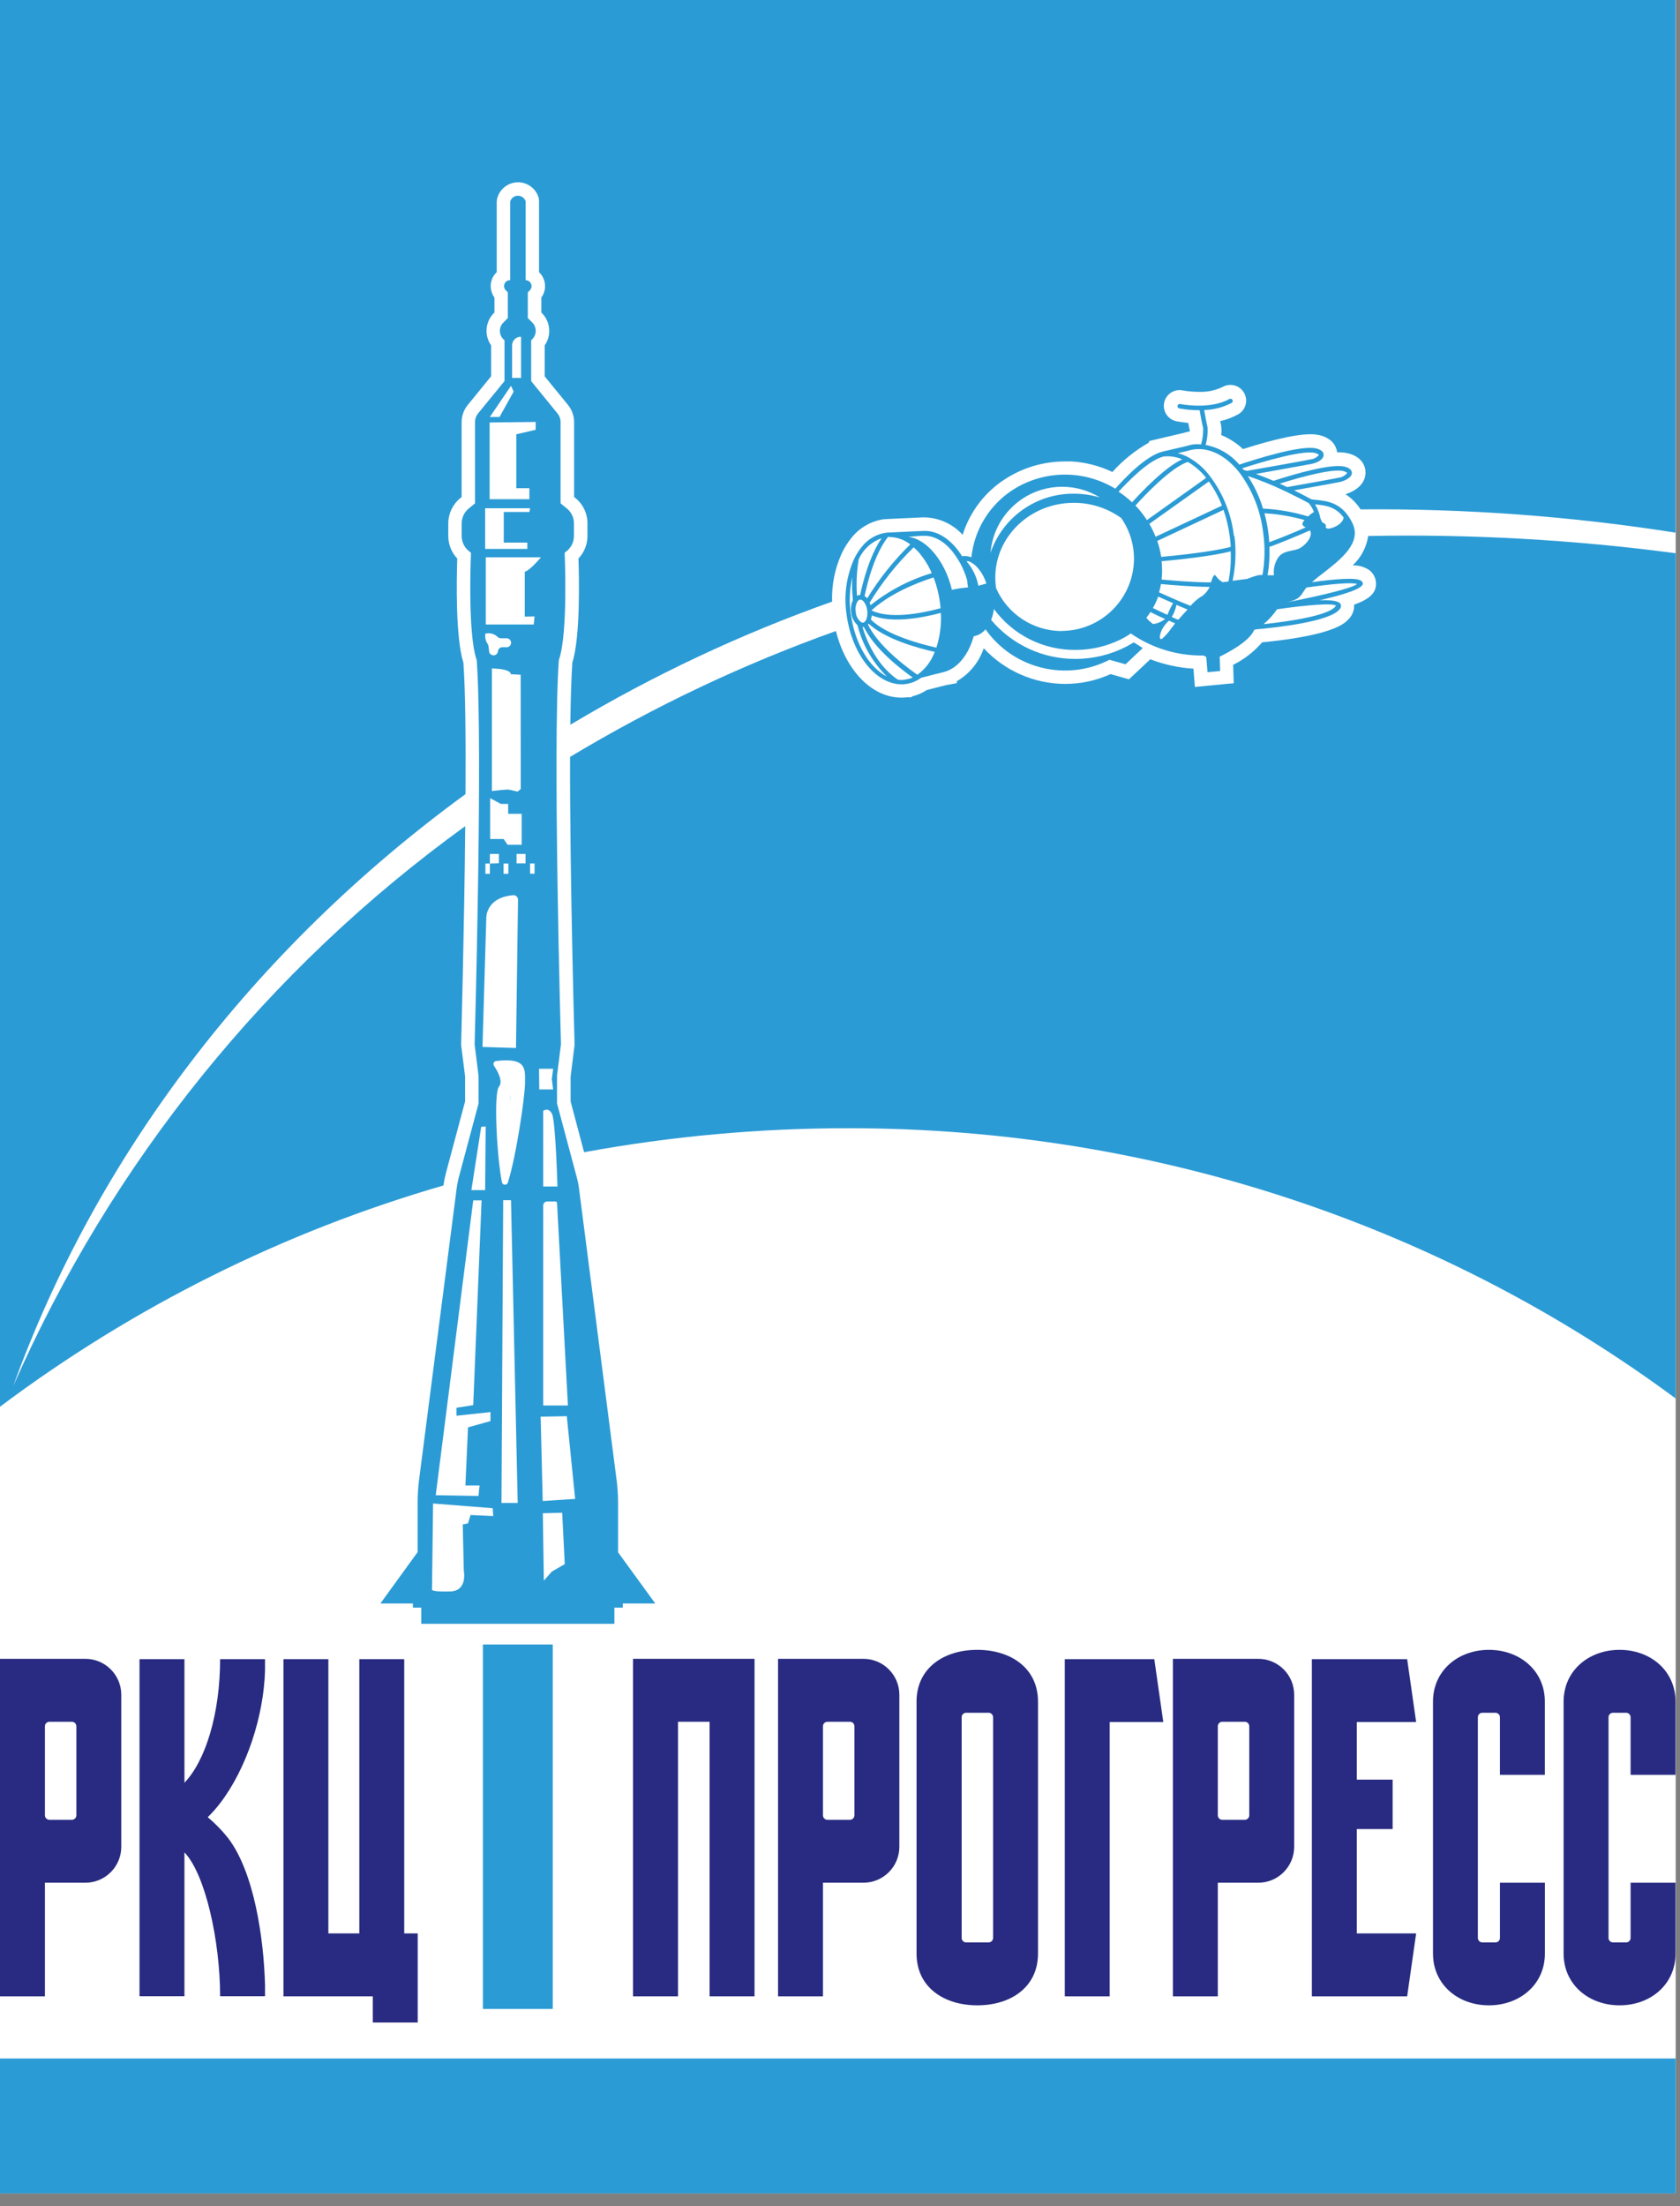
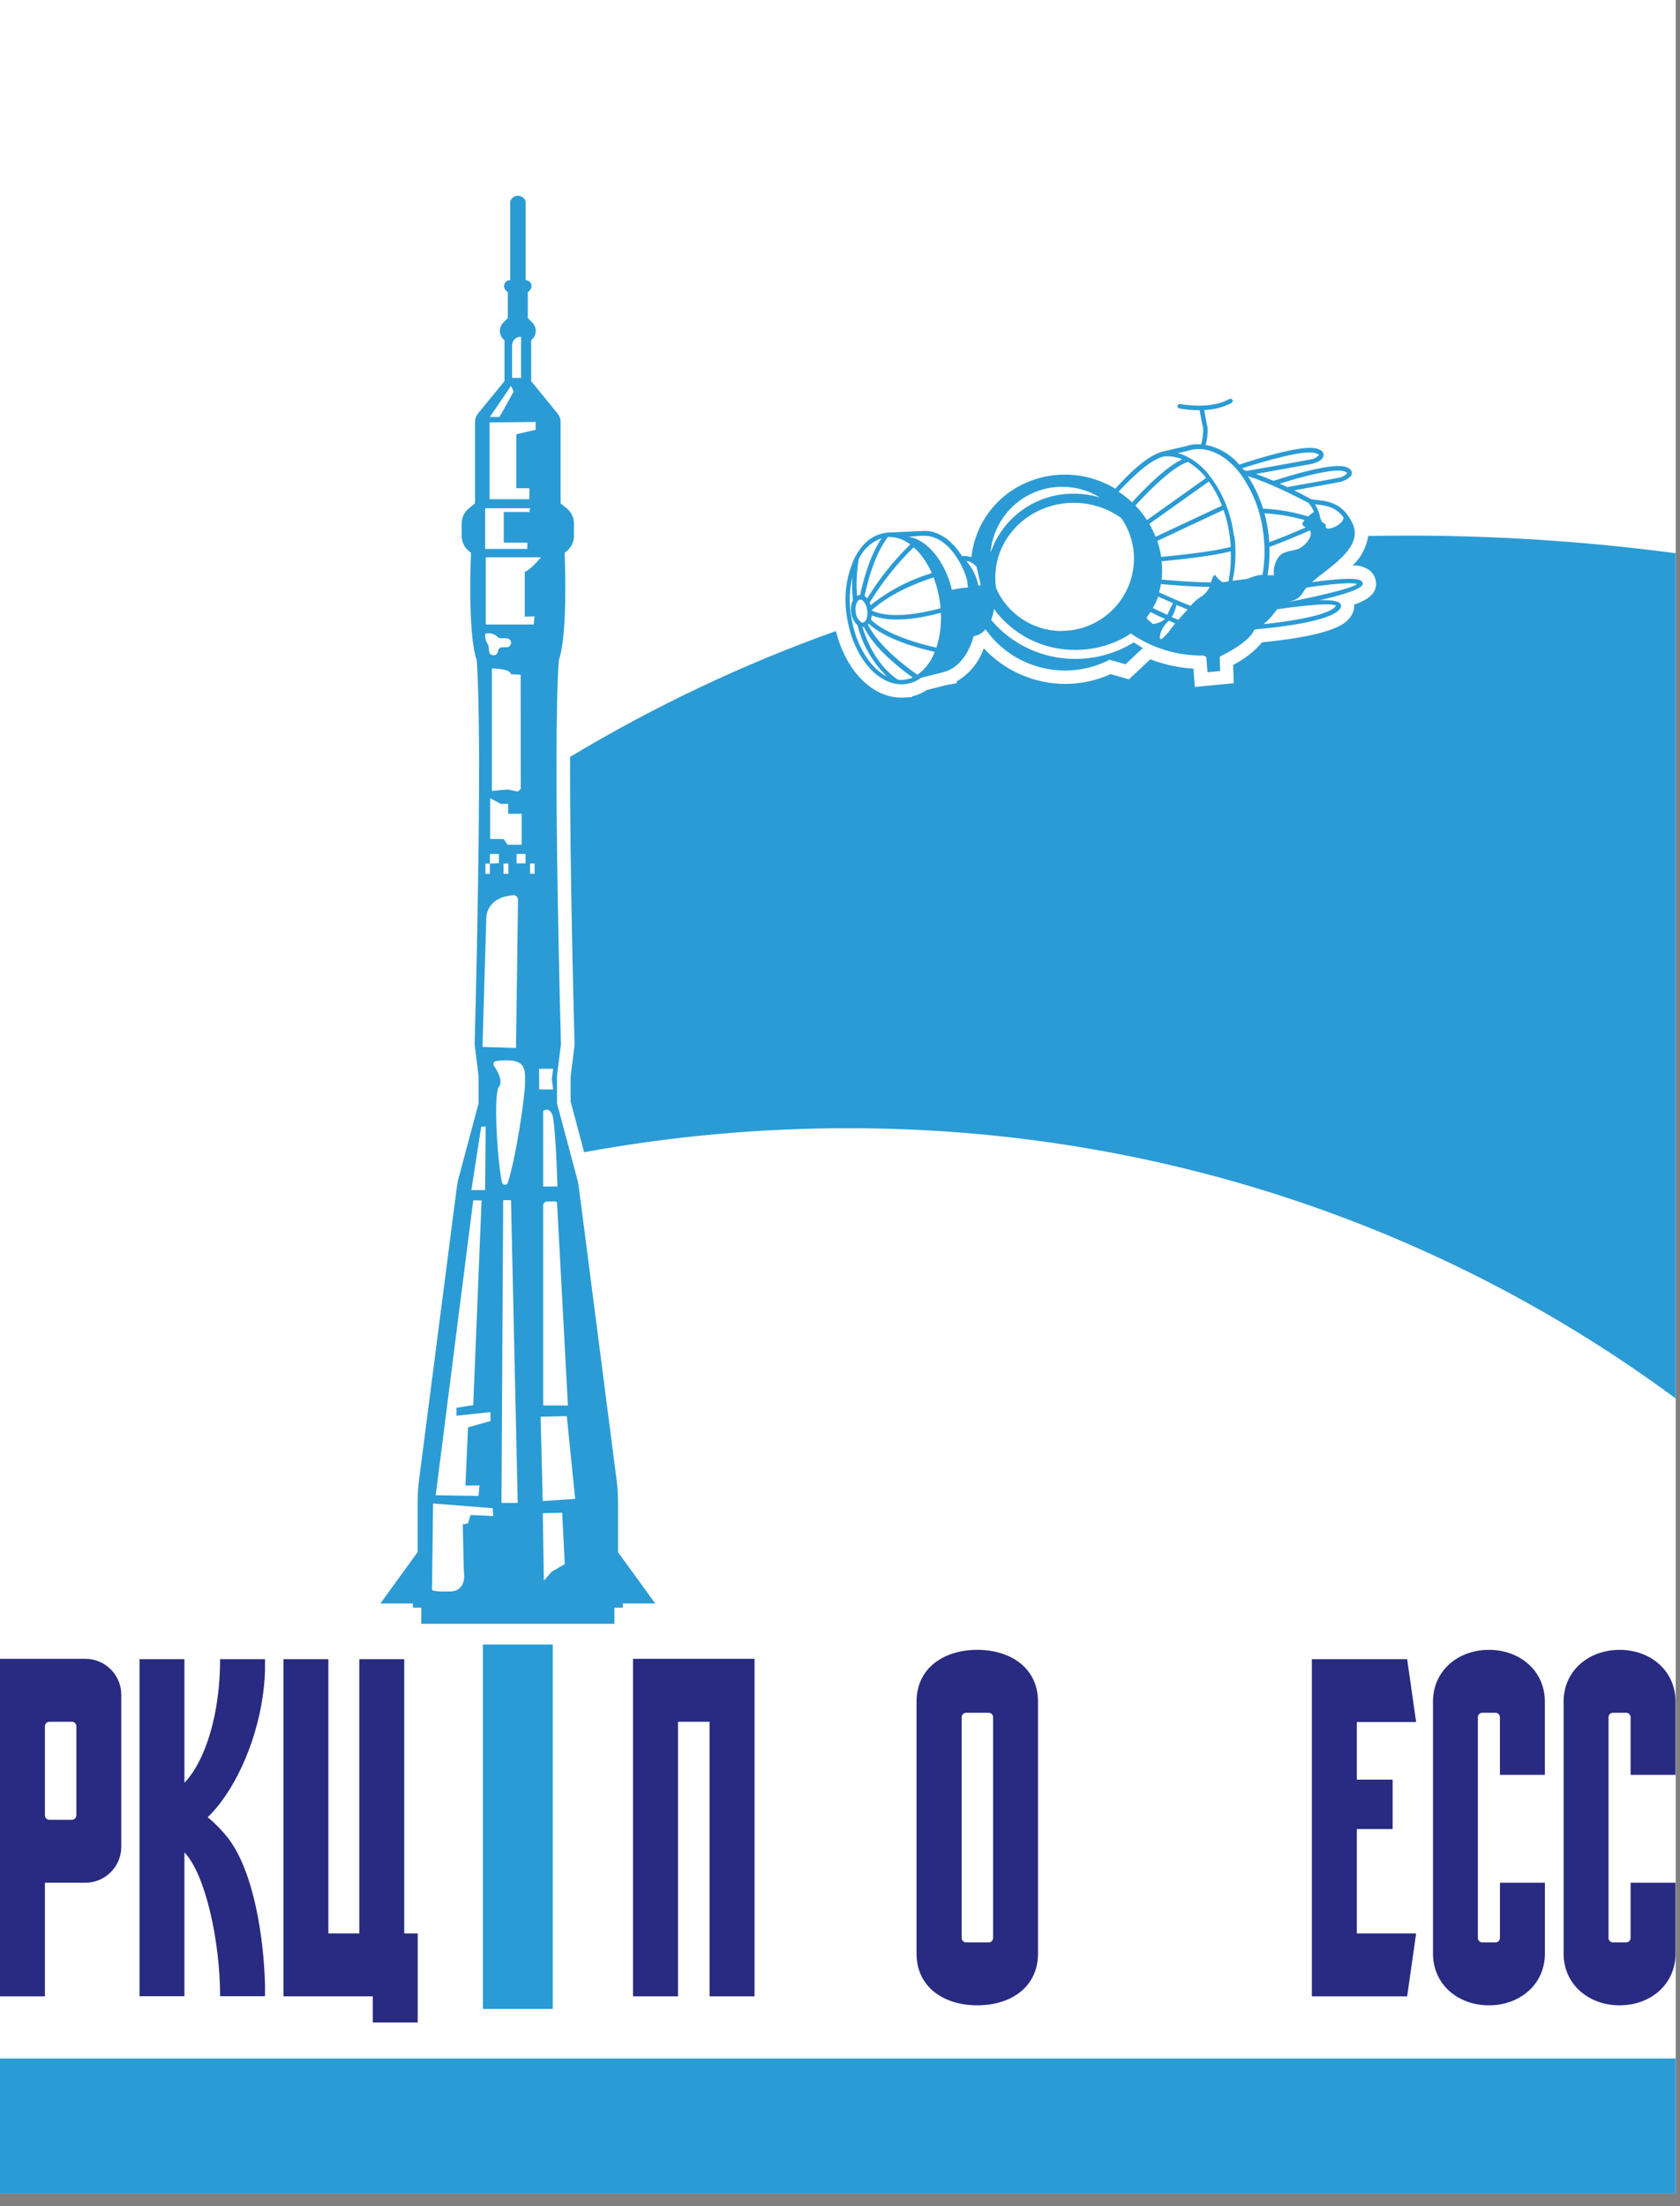
<svg xmlns="http://www.w3.org/2000/svg" width="64px" height="84px" viewBox="0 0 64 84" version="1.1">
  <rect x="0" y="0" width="64" height="84" fill="#808080" stroke="none" />
  <title>РКЦ Прогресс</title>
  <desc>Created with Sketch.</desc>
  <g id="Site-1920" stroke="none" stroke-width="1" fill="none" fill-rule="evenodd">
    <g id="Company_Partners-Copy" transform="translate(-80, -952)" fill-rule="nonzero">
      <g id="Ховер" transform="translate(0, 408)">
        <g id="РКЦ-Прогресс" transform="translate(80, 544)">
          <rect id="Rectangle" fill="#FFFFFF" x="0" y="0" width="63.836" height="83.511" />
          <rect id="Rectangle" fill="#2B9BD5" x="0" y="78.378" width="63.836" height="5.134" />
          <path d="M3.251,63.16 L0,63.16 L0,76.011 L1.711,76.011 L1.711,71.685 L3.251,71.685 C4.007,71.685 4.62,71.072 4.62,70.316 L4.62,64.529 C4.62,63.773 4.007,63.16 3.251,63.16 Z M2.909,69.118 C2.909,69.213 2.832,69.289 2.738,69.289 L1.882,69.289 C1.788,69.289 1.711,69.213 1.711,69.118 L1.711,65.727 C1.711,65.632 1.788,65.556 1.882,65.556 L2.738,65.556 C2.832,65.556 2.909,65.632 2.909,65.727 L2.909,69.118 Z" id="Shape" fill="#282B81" />
          <polygon id="Path" fill="#282B81" points="15.399 73.615 15.399 63.172 13.688 63.172 13.688 73.615 12.509 73.615 12.509 63.172 10.798 63.172 10.798 76.011 14.201 76.011 14.201 77.007 15.913 77.007 15.913 73.615" />
          <path d="M7.026,67.879 L7.026,63.172 L5.315,63.172 L5.315,76.006 L7.026,76.006 L7.026,70.53 C7.829,71.365 8.385,73.925 8.385,76.006 L10.096,76.006 L10.096,75.573 C10.048,73.831 9.692,71.295 8.686,69.981 C8.456,69.692 8.198,69.427 7.914,69.19 C8.083,69.024 8.241,68.846 8.385,68.658 C9.391,67.345 10.048,65.347 10.096,63.605 L10.096,63.172 L8.385,63.172 C8.385,65.249 7.829,67.044 7.026,67.879 Z" id="Path" fill="#282B81" />
-           <path d="M32.892,63.16 L29.64,63.16 L29.64,76.011 L31.351,76.011 L31.351,71.685 L32.892,71.685 C33.648,71.685 34.261,71.072 34.261,70.316 L34.261,64.529 C34.261,63.773 33.648,63.16 32.892,63.16 Z M32.549,69.118 C32.549,69.213 32.473,69.289 32.378,69.289 L31.523,69.289 C31.428,69.289 31.351,69.213 31.351,69.118 L31.351,65.727 C31.351,65.632 31.428,65.556 31.523,65.556 L32.378,65.556 C32.473,65.556 32.549,65.632 32.549,65.727 L32.549,69.118 Z" id="Shape" fill="#282B81" />
-           <polygon id="Path" fill="#282B81" points="40.563 63.172 40.563 76.011 42.274 76.011 42.274 65.567 44.316 65.567 43.973 63.172" />
          <polygon id="Path" fill="#282B81" points="53.948 65.567 53.606 63.172 51.688 63.172 50.196 63.172 49.976 63.172 49.976 76.011 50.196 76.011 51.688 76.011 53.606 76.011 53.948 73.615 51.688 73.615 51.688 69.642 53.053 69.642 53.053 67.76 51.688 67.76 51.688 65.567" />
          <polygon id="Path" fill="#282B81" points="24.116 63.172 24.116 76.011 25.828 76.011 25.828 65.556 27.032 65.556 27.032 76.011 28.744 76.011 28.744 63.172 28.744 63.16 24.116 63.16" />
          <path d="M37.23,62.818 L37.23,62.818 C35.953,62.818 34.916,63.512 34.916,64.789 L34.916,74.382 C34.916,75.66 35.953,76.353 37.23,76.353 L37.23,76.353 C38.508,76.353 39.543,75.66 39.543,74.382 L39.543,64.789 C39.543,63.512 38.503,62.818 37.23,62.818 Z M37.832,73.787 C37.832,73.881 37.755,73.958 37.661,73.958 L36.805,73.958 C36.711,73.958 36.634,73.881 36.634,73.787 L36.634,65.384 C36.634,65.29 36.711,65.213 36.805,65.213 L37.661,65.213 C37.755,65.213 37.832,65.29 37.832,65.384 L37.832,73.787 Z" id="Shape" fill="#282B81" />
-           <path d="M47.933,63.16 L44.682,63.16 L44.682,76.011 L46.393,76.011 L46.393,71.685 L47.933,71.685 C48.689,71.685 49.302,71.072 49.302,70.316 L49.302,64.529 C49.302,63.773 48.689,63.16 47.933,63.16 Z M47.591,69.118 C47.591,69.213 47.514,69.289 47.42,69.289 L46.564,69.289 C46.47,69.289 46.393,69.213 46.393,69.118 L46.393,65.727 C46.393,65.632 46.47,65.556 46.564,65.556 L47.42,65.556 C47.514,65.556 47.591,65.632 47.591,65.727 L47.591,69.118 Z" id="Shape" fill="#282B81" />
          <path d="M56.72,62.818 C55.543,62.818 54.59,63.612 54.59,64.789 L54.59,74.382 C54.59,75.559 55.543,76.353 56.72,76.353 C57.898,76.353 58.853,75.559 58.853,74.382 L58.853,71.685 L57.141,71.685 L57.141,73.787 C57.141,73.881 57.065,73.958 56.97,73.958 L56.471,73.958 C56.376,73.958 56.299,73.881 56.299,73.787 L56.299,65.384 C56.299,65.29 56.376,65.213 56.471,65.213 L56.969,65.213 C57.063,65.213 57.14,65.29 57.14,65.384 L57.14,67.578 L58.851,67.578 L58.851,64.789 C58.853,63.612 57.898,62.818 56.72,62.818 Z" id="Path" fill="#282B81" />
          <path d="M63.829,67.578 L63.829,64.789 C63.829,63.612 62.876,62.818 61.698,62.818 C60.521,62.818 59.566,63.612 59.566,64.789 L59.566,74.382 C59.566,75.559 60.521,76.353 61.698,76.353 C62.876,76.353 63.829,75.559 63.829,74.382 L63.829,71.685 L62.118,71.685 L62.118,73.787 C62.118,73.881 62.041,73.958 61.947,73.958 L61.449,73.958 C61.354,73.958 61.277,73.881 61.277,73.787 L61.277,65.384 C61.277,65.29 61.354,65.213 61.449,65.213 L61.947,65.213 C62.041,65.213 62.118,65.29 62.118,65.384 L62.118,67.578 L63.829,67.578 Z" id="Path" fill="#282B81" />
          <rect id="Rectangle" fill="#2B9BD5" x="18.396" y="62.614" width="2.661" height="13.876" />
          <polygon id="Path" fill="#FFFFFF" points="20.925 60.004 21.502 59.481 21.502 57.514 20.723 57.514 20.723 60.288" />
-           <path d="M20.687,57.037 L21.904,57.037 C21.904,57.037 21.664,55.391 21.573,53.97 L20.692,53.97 L20.687,57.037 Z" id="Path" fill="#FFFFFF" />
-           <path d="M51.85,22.113 C51.679,21.974 50.81,22.051 49.982,22.166 L50.023,22.126 C50.136,22.029 50.271,21.924 50.415,21.813 C51.073,21.3 51.891,20.673 51.518,19.912 C51.145,19.15 50.603,19.084 50.166,19.036 C50.095,19.036 50.023,19.02 49.956,19.01 C49.797,18.924 49.569,18.805 49.299,18.668 C49.973,18.55 50.856,18.392 51.031,18.355 C51.205,18.317 51.493,18.194 51.501,18.012 C51.501,17.906 51.422,17.826 51.253,17.775 C50.769,17.624 49.302,18.052 48.515,18.307 C48.299,18.216 48.074,18.125 47.846,18.045 C48.508,17.929 49.747,17.703 49.956,17.665 C50.165,17.627 50.418,17.504 50.425,17.323 C50.425,17.217 50.348,17.136 50.178,17.085 C49.643,16.914 47.904,17.46 47.211,17.691 C46.882,17.301 46.43,17.037 45.929,16.941 C45.991,16.723 46.016,16.496 46.001,16.27 C45.964,16.118 45.892,15.714 45.873,15.612 C46.237,15.602 46.595,15.51 46.919,15.341 C46.96,15.318 46.974,15.266 46.951,15.225 C46.927,15.184 46.875,15.17 46.833,15.192 C46.094,15.61 44.969,15.386 44.959,15.382 C44.937,15.378 44.914,15.382 44.895,15.395 C44.876,15.407 44.863,15.427 44.858,15.449 C44.853,15.471 44.857,15.495 44.87,15.514 C44.883,15.533 44.902,15.546 44.925,15.55 C45.17,15.596 45.418,15.619 45.668,15.618 L45.7,15.618 C45.7,15.639 45.791,16.132 45.835,16.303 C45.841,16.511 45.814,16.719 45.757,16.919 C45.662,16.91 45.566,16.91 45.471,16.919 C45.381,16.932 45.292,16.953 45.206,16.981 L44.285,17.196 L44.285,17.196 C43.643,17.357 42.83,18.223 42.488,18.608 C41.279,17.873 39.756,17.894 38.568,18.661 C37.689,19.236 37.116,20.175 37.005,21.219 C36.902,21.178 36.79,21.163 36.68,21.176 L36.649,21.176 C36.263,20.557 35.722,20.182 35.167,20.216 L33.858,20.276 C33.817,20.276 33.776,20.28 33.735,20.287 L33.735,20.287 C33.373,20.343 33.047,20.537 32.825,20.827 C32.722,20.955 32.633,21.092 32.56,21.238 L32.519,21.324 C32.235,21.982 32.143,22.708 32.253,23.416 C32.443,24.83 33.265,25.92 34.172,26.043 C34.228,26.051 34.285,26.055 34.343,26.055 C34.4,26.056 34.457,26.052 34.514,26.043 L34.514,26.043 C34.667,26.023 34.814,25.973 34.948,25.898 C34.998,25.87 35.046,25.84 35.092,25.807 C35.467,25.71 35.89,25.602 35.938,25.593 L35.938,25.593 C36.478,25.461 36.896,24.934 37.093,24.224 L37.093,24.224 C37.27,24.195 37.43,24.101 37.543,23.961 C38.609,25.47 40.623,25.965 42.267,25.121 L42.877,25.292 L43.535,24.674 L43.193,24.459 L42.916,24.616 C42.314,24.927 41.646,25.089 40.969,25.088 C39.731,25.094 38.554,24.55 37.757,23.603 C37.809,23.47 37.845,23.331 37.864,23.189 C38.589,24.176 39.743,24.755 40.967,24.746 C41.567,24.747 42.16,24.61 42.699,24.344 C42.83,24.279 42.957,24.203 43.077,24.118 C43.89,24.681 44.86,24.975 45.849,24.958 L45.953,25.016 L46.001,25.595 L46.482,25.549 L46.465,25.001 C46.711,24.885 47.596,24.433 47.776,23.988 C47.798,23.981 47.82,23.973 47.841,23.964 C48.736,23.884 50.62,23.663 51.019,23.216 C51.106,23.119 51.094,23.045 51.067,22.996 C51.001,22.876 50.69,22.841 50.269,22.855 C51.226,22.634 51.929,22.409 51.917,22.217 C51.913,22.173 51.888,22.135 51.85,22.113 Z M49.742,20.081 C49.354,20.252 48.691,20.526 48.353,20.644 C48.344,20.516 48.332,20.388 48.315,20.259 C48.283,20.017 48.234,19.778 48.169,19.542 C48.687,19.573 49.199,19.66 49.698,19.801 C49.547,19.956 49.626,20.021 49.74,20.081 L49.742,20.081 Z M48.359,20.822 C48.719,20.702 49.518,20.364 49.899,20.198 C49.911,20.213 49.919,20.231 49.925,20.249 C49.985,20.447 49.766,20.726 49.526,20.867 C49.287,21.007 48.869,20.927 48.671,21.265 C48.553,21.456 48.504,21.681 48.532,21.904 L48.289,21.904 C48.35,21.547 48.373,21.184 48.358,20.822 L48.359,20.822 Z M50.139,19.207 C50.504,19.246 50.878,19.291 51.186,19.705 C51.144,19.982 50.733,20.129 50.598,20.129 C50.559,20.126 50.523,20.108 50.497,20.08 C50.501,20.072 50.504,20.064 50.505,20.056 C50.522,19.997 50.505,19.95 50.367,19.884 C50.343,19.835 50.32,19.782 50.3,19.732 L50.3,19.732 C50.265,19.546 50.197,19.367 50.098,19.205 L50.139,19.207 Z M51.195,17.942 C51.306,17.976 51.321,18.009 51.321,18.009 C51.24,18.11 51.123,18.175 50.995,18.19 C50.805,18.231 49.72,18.425 49.037,18.546 L49.037,18.546 L48.751,18.415 C49.626,18.139 50.824,17.824 51.202,17.942 L51.195,17.942 Z M48.257,18.392 L48.498,18.493 L48.732,18.598 L49.003,18.723 C49.354,18.894 49.65,19.044 49.85,19.15 C49.938,19.251 50.008,19.367 50.055,19.493 C49.975,19.541 49.9,19.599 49.833,19.664 C49.284,19.497 48.717,19.397 48.144,19.366 L48.115,19.366 C47.983,18.927 47.789,18.51 47.536,18.127 C47.784,18.207 48.027,18.298 48.257,18.392 Z M50.12,17.254 C50.231,17.289 50.245,17.323 50.245,17.323 C50.161,17.421 50.042,17.482 49.913,17.494 C49.668,17.547 47.944,17.852 47.499,17.929 L47.499,17.929 L47.374,17.889 C47.359,17.868 47.342,17.848 47.324,17.829 C48.183,17.556 49.689,17.112 50.125,17.254 L50.12,17.254 Z M44.311,17.383 L44.311,17.383 C44.558,17.354 44.808,17.391 45.036,17.489 C44.369,17.795 43.469,18.747 43.126,19.126 C42.967,18.976 42.796,18.841 42.613,18.721 C42.976,18.334 43.739,17.533 44.321,17.383 L44.311,17.383 Z M44.117,22.713 C44.273,22.783 44.471,22.872 44.689,22.966 C44.605,23.108 44.533,23.256 44.473,23.41 C44.264,23.316 44.074,23.225 43.92,23.151 C44,23.011 44.068,22.865 44.122,22.713 L44.117,22.713 Z M44.083,20.598 L46.61,19.414 C46.726,19.747 46.806,20.091 46.85,20.441 C46.867,20.57 46.879,20.696 46.886,20.821 C46.219,21.009 44.781,21.154 44.237,21.204 C44.205,20.998 44.155,20.795 44.088,20.598 L44.083,20.598 Z M44.023,20.437 C43.955,20.268 43.875,20.104 43.784,19.946 L46.053,18.332 C46.257,18.617 46.425,18.926 46.551,19.253 L44.023,20.437 Z M43.693,19.802 C43.564,19.604 43.418,19.419 43.255,19.248 C43.609,18.856 44.624,17.783 45.253,17.588 C45.502,17.735 45.724,17.924 45.909,18.146 C45.923,18.161 45.935,18.18 45.948,18.196 L43.693,19.802 Z M40.464,18.534 C40.972,18.534 41.47,18.675 41.903,18.942 C41.582,18.846 41.249,18.797 40.914,18.798 C39.479,18.783 38.197,19.69 37.734,21.048 C37.851,19.625 39.041,18.531 40.469,18.534 L40.464,18.534 Z M35.564,21.984 C35.683,22.291 35.765,22.611 35.807,22.937 C35.818,23.013 35.825,23.086 35.831,23.16 C35.02,23.375 33.889,23.572 33.206,23.244 L33.206,23.235 C33.882,22.628 34.803,22.231 35.57,21.984 L35.564,21.984 Z M33.206,23.428 C33.937,23.733 35.039,23.548 35.843,23.336 C35.866,23.784 35.808,24.232 35.672,24.659 C35.051,24.52 33.757,24.173 33.176,23.588 C33.194,23.536 33.206,23.483 33.212,23.428 L33.206,23.428 Z M35.039,21.077 C35.226,21.302 35.38,21.553 35.496,21.822 C34.648,22.075 33.857,22.49 33.165,23.042 C33.155,23.01 33.143,22.978 33.129,22.948 C33.597,22.176 34.161,21.468 34.808,20.839 C34.892,20.913 34.971,20.992 35.044,21.077 L35.039,21.077 Z M35.607,24.821 C35.481,25.172 35.25,25.476 34.947,25.692 C34.11,25.099 33.391,24.44 33.064,23.778 C33.075,23.769 33.084,23.758 33.092,23.747 C33.73,24.341 34.981,24.681 35.612,24.821 L35.607,24.821 Z M33.896,20.447 C34.18,20.454 34.453,20.553 34.676,20.728 C34.048,21.343 33.497,22.032 33.037,22.782 C33.009,22.746 32.975,22.716 32.936,22.693 C33.198,21.471 33.55,20.802 33.828,20.442 L33.896,20.447 Z M33.04,23.357 C33.042,23.382 33.042,23.407 33.04,23.432 C33.035,23.482 33.022,23.531 33.004,23.577 C32.974,23.653 32.927,23.701 32.878,23.707 C32.868,23.709 32.858,23.709 32.849,23.707 C32.838,23.706 32.828,23.702 32.818,23.697 C32.687,23.605 32.607,23.458 32.601,23.298 C32.574,23.159 32.599,23.015 32.671,22.893 C32.686,22.869 32.708,22.85 32.734,22.838 C32.742,22.834 32.751,22.831 32.76,22.83 L32.773,22.83 C32.824,22.834 32.87,22.861 32.898,22.903 L32.917,22.924 C32.928,22.937 32.937,22.951 32.945,22.966 C32.983,23.03 33.01,23.099 33.025,23.172 C33.026,23.175 33.026,23.179 33.025,23.182 C33.025,23.201 33.034,23.221 33.037,23.242 C33.042,23.277 33.045,23.313 33.046,23.348 L33.04,23.357 Z M33.578,20.502 C33.307,20.906 33.001,21.57 32.765,22.657 L32.732,22.657 C32.702,22.66 32.673,22.67 32.647,22.684 C32.637,22.545 32.631,22.405 32.631,22.263 C32.631,21.94 32.658,21.618 32.712,21.3 C32.879,20.923 33.194,20.631 33.583,20.494 L33.578,20.502 Z M32.411,23.401 C32.343,22.926 32.363,22.443 32.469,21.976 C32.469,22.071 32.46,22.167 32.46,22.265 C32.46,22.465 32.471,22.662 32.489,22.855 C32.422,23 32.4,23.161 32.426,23.319 C32.443,23.504 32.529,23.677 32.666,23.803 C32.853,24.546 33.242,25.223 33.788,25.759 C33.126,25.424 32.566,24.515 32.416,23.393 L32.411,23.401 Z M34.464,25.882 C34.379,25.893 34.294,25.893 34.209,25.882 C33.609,25.48 33.124,24.763 32.857,23.875 L32.888,23.875 C32.896,23.876 32.903,23.876 32.91,23.875 C33.208,24.477 33.829,25.121 34.77,25.797 C34.677,25.836 34.579,25.862 34.478,25.874 L34.464,25.882 Z M36.263,22.46 C36.015,21.382 35.298,20.504 34.589,20.441 L35.079,20.401 L35.094,20.401 L35.164,20.401 L35.227,20.401 C35.672,20.401 36.105,20.706 36.425,21.195 C36.536,21.356 36.631,21.528 36.708,21.709 C36.763,21.837 36.81,21.969 36.848,22.104 C36.848,22.191 36.865,22.275 36.877,22.366 C36.675,22.381 36.475,22.41 36.278,22.455 L36.263,22.46 Z M37.272,22.302 C37.206,21.957 37.049,21.635 36.819,21.37 L36.903,21.37 C37.014,21.417 37.115,21.485 37.2,21.57 C37.374,21.755 37.502,21.976 37.575,22.219 L37.361,22.279 L37.272,22.302 Z M40.433,24.027 C39.355,24.02 38.382,23.382 37.947,22.397 C37.926,22.261 37.916,22.125 37.916,21.988 C37.916,20.42 39.256,19.145 40.905,19.145 C41.554,19.143 42.187,19.346 42.714,19.725 C43.047,20.205 43.217,20.779 43.198,21.363 C43.142,22.844 41.928,24.017 40.447,24.022 L40.433,24.027 Z M43.931,23.762 C43.833,23.696 43.746,23.616 43.672,23.524 C43.727,23.454 43.777,23.379 43.825,23.304 C43.979,23.379 44.167,23.475 44.386,23.567 C44.259,23.67 44.106,23.736 43.944,23.757 L43.931,23.762 Z M44.649,23.882 C44.544,24.045 44.416,24.193 44.27,24.32 C44.17,24.38 44.15,24.241 44.251,24.002 C44.318,23.86 44.413,23.735 44.531,23.632 L44.766,23.735 C44.729,23.78 44.695,23.828 44.663,23.877 L44.649,23.882 Z M45.228,23.223 C45.192,23.259 45.031,23.434 44.886,23.598 C44.802,23.564 44.714,23.528 44.639,23.492 C44.719,23.36 44.777,23.215 44.81,23.064 C44.81,23.05 44.81,23.04 44.81,23.028 C44.951,23.088 45.096,23.15 45.24,23.208 L45.228,23.223 Z M45.741,22.725 C45.597,22.822 45.467,22.937 45.353,23.067 C44.915,22.896 44.453,22.686 44.155,22.554 C44.186,22.45 44.21,22.344 44.227,22.237 C44.622,22.275 45.407,22.34 46.082,22.347 C46.011,22.499 45.899,22.628 45.76,22.72 L45.741,22.725 Z M46.78,22.142 L46.6,22.164 L46.575,22.164 C46.471,22.107 46.383,22.025 46.318,21.926 C46.251,21.82 46.176,22.025 46.133,22.174 C45.462,22.174 44.656,22.104 44.251,22.066 C44.272,21.89 44.276,21.711 44.263,21.534 C44.263,21.52 44.263,21.506 44.263,21.491 C44.263,21.45 44.252,21.409 44.247,21.37 C44.791,21.32 46.181,21.18 46.883,20.992 C46.902,21.375 46.873,21.76 46.799,22.136 L46.78,22.142 Z M47.007,20.413 C46.909,19.546 46.568,18.724 46.025,18.041 C45.812,17.779 45.548,17.562 45.25,17.401 C45.128,17.338 45,17.288 44.867,17.254 L45.089,17.203 L45.233,17.169 C45.312,17.142 45.393,17.123 45.476,17.112 C46.001,17.04 46.542,17.27 47.016,17.763 L47.073,17.822 C47.096,17.848 47.119,17.874 47.141,17.901 L47.141,17.901 C47.179,17.947 47.216,17.994 47.254,18.043 C47.729,18.703 48.028,19.474 48.121,20.281 C48.197,20.816 48.188,21.36 48.094,21.892 C48.04,21.891 47.985,21.895 47.932,21.902 C47.789,21.938 47.649,21.985 47.512,22.041 L46.956,22.113 C47.074,21.552 47.098,20.976 47.026,20.408 L47.007,20.413 Z M50.883,23.071 C50.879,23.085 50.87,23.097 50.859,23.107 C50.563,23.44 49.162,23.656 48.135,23.766 C48.332,23.601 48.505,23.411 48.649,23.199 C49.781,23.033 50.8,22.951 50.902,23.066 L50.883,23.071 Z M48.969,22.946 C49.434,22.845 49.514,22.747 49.641,22.551 C49.68,22.488 49.723,22.428 49.769,22.371 C50.716,22.234 51.515,22.164 51.696,22.237 C51.522,22.391 50.343,22.677 48.987,22.941 L48.969,22.946 Z" id="Shape" fill="#2B9BD5" />
+           <path d="M51.85,22.113 C51.679,21.974 50.81,22.051 49.982,22.166 L50.023,22.126 C50.136,22.029 50.271,21.924 50.415,21.813 C51.073,21.3 51.891,20.673 51.518,19.912 C51.145,19.15 50.603,19.084 50.166,19.036 C50.095,19.036 50.023,19.02 49.956,19.01 C49.797,18.924 49.569,18.805 49.299,18.668 C49.973,18.55 50.856,18.392 51.031,18.355 C51.205,18.317 51.493,18.194 51.501,18.012 C51.501,17.906 51.422,17.826 51.253,17.775 C50.769,17.624 49.302,18.052 48.515,18.307 C48.299,18.216 48.074,18.125 47.846,18.045 C48.508,17.929 49.747,17.703 49.956,17.665 C50.165,17.627 50.418,17.504 50.425,17.323 C50.425,17.217 50.348,17.136 50.178,17.085 C49.643,16.914 47.904,17.46 47.211,17.691 C46.882,17.301 46.43,17.037 45.929,16.941 C45.991,16.723 46.016,16.496 46.001,16.27 C45.964,16.118 45.892,15.714 45.873,15.612 C46.237,15.602 46.595,15.51 46.919,15.341 C46.96,15.318 46.974,15.266 46.951,15.225 C46.927,15.184 46.875,15.17 46.833,15.192 C46.094,15.61 44.969,15.386 44.959,15.382 C44.937,15.378 44.914,15.382 44.895,15.395 C44.876,15.407 44.863,15.427 44.858,15.449 C44.853,15.471 44.857,15.495 44.87,15.514 C44.883,15.533 44.902,15.546 44.925,15.55 C45.17,15.596 45.418,15.619 45.668,15.618 L45.7,15.618 C45.7,15.639 45.791,16.132 45.835,16.303 C45.841,16.511 45.814,16.719 45.757,16.919 C45.662,16.91 45.566,16.91 45.471,16.919 C45.381,16.932 45.292,16.953 45.206,16.981 L44.285,17.196 L44.285,17.196 C43.643,17.357 42.83,18.223 42.488,18.608 C41.279,17.873 39.756,17.894 38.568,18.661 C37.689,19.236 37.116,20.175 37.005,21.219 C36.902,21.178 36.79,21.163 36.68,21.176 L36.649,21.176 C36.263,20.557 35.722,20.182 35.167,20.216 L33.858,20.276 C33.817,20.276 33.776,20.28 33.735,20.287 L33.735,20.287 C33.373,20.343 33.047,20.537 32.825,20.827 C32.722,20.955 32.633,21.092 32.56,21.238 L32.519,21.324 C32.235,21.982 32.143,22.708 32.253,23.416 C32.443,24.83 33.265,25.92 34.172,26.043 C34.228,26.051 34.285,26.055 34.343,26.055 C34.4,26.056 34.457,26.052 34.514,26.043 L34.514,26.043 C34.667,26.023 34.814,25.973 34.948,25.898 C34.998,25.87 35.046,25.84 35.092,25.807 C35.467,25.71 35.89,25.602 35.938,25.593 L35.938,25.593 C36.478,25.461 36.896,24.934 37.093,24.224 L37.093,24.224 C37.27,24.195 37.43,24.101 37.543,23.961 C38.609,25.47 40.623,25.965 42.267,25.121 L42.877,25.292 L43.535,24.674 L43.193,24.459 L42.916,24.616 C42.314,24.927 41.646,25.089 40.969,25.088 C39.731,25.094 38.554,24.55 37.757,23.603 C37.809,23.47 37.845,23.331 37.864,23.189 C38.589,24.176 39.743,24.755 40.967,24.746 C41.567,24.747 42.16,24.61 42.699,24.344 C42.83,24.279 42.957,24.203 43.077,24.118 C43.89,24.681 44.86,24.975 45.849,24.958 L45.953,25.016 L46.001,25.595 L46.482,25.549 L46.465,25.001 C46.711,24.885 47.596,24.433 47.776,23.988 C47.798,23.981 47.82,23.973 47.841,23.964 C48.736,23.884 50.62,23.663 51.019,23.216 C51.106,23.119 51.094,23.045 51.067,22.996 C51.001,22.876 50.69,22.841 50.269,22.855 C51.226,22.634 51.929,22.409 51.917,22.217 C51.913,22.173 51.888,22.135 51.85,22.113 Z M49.742,20.081 C49.354,20.252 48.691,20.526 48.353,20.644 C48.344,20.516 48.332,20.388 48.315,20.259 C48.283,20.017 48.234,19.778 48.169,19.542 C48.687,19.573 49.199,19.66 49.698,19.801 C49.547,19.956 49.626,20.021 49.74,20.081 L49.742,20.081 Z M48.359,20.822 C48.719,20.702 49.518,20.364 49.899,20.198 C49.911,20.213 49.919,20.231 49.925,20.249 C49.985,20.447 49.766,20.726 49.526,20.867 C49.287,21.007 48.869,20.927 48.671,21.265 C48.553,21.456 48.504,21.681 48.532,21.904 L48.289,21.904 C48.35,21.547 48.373,21.184 48.358,20.822 L48.359,20.822 Z M50.139,19.207 C50.504,19.246 50.878,19.291 51.186,19.705 C51.144,19.982 50.733,20.129 50.598,20.129 C50.559,20.126 50.523,20.108 50.497,20.08 C50.501,20.072 50.504,20.064 50.505,20.056 C50.522,19.997 50.505,19.95 50.367,19.884 C50.343,19.835 50.32,19.782 50.3,19.732 L50.3,19.732 C50.265,19.546 50.197,19.367 50.098,19.205 L50.139,19.207 Z M51.195,17.942 C51.306,17.976 51.321,18.009 51.321,18.009 C51.24,18.11 51.123,18.175 50.995,18.19 C50.805,18.231 49.72,18.425 49.037,18.546 L49.037,18.546 L48.751,18.415 C49.626,18.139 50.824,17.824 51.202,17.942 L51.195,17.942 Z M48.257,18.392 L48.498,18.493 L48.732,18.598 L49.003,18.723 C49.354,18.894 49.65,19.044 49.85,19.15 C49.938,19.251 50.008,19.367 50.055,19.493 C49.975,19.541 49.9,19.599 49.833,19.664 C49.284,19.497 48.717,19.397 48.144,19.366 L48.115,19.366 C47.983,18.927 47.789,18.51 47.536,18.127 C47.784,18.207 48.027,18.298 48.257,18.392 Z M50.12,17.254 C50.231,17.289 50.245,17.323 50.245,17.323 C50.161,17.421 50.042,17.482 49.913,17.494 C49.668,17.547 47.944,17.852 47.499,17.929 L47.499,17.929 L47.374,17.889 C47.359,17.868 47.342,17.848 47.324,17.829 C48.183,17.556 49.689,17.112 50.125,17.254 L50.12,17.254 Z M44.311,17.383 L44.311,17.383 C44.558,17.354 44.808,17.391 45.036,17.489 C44.369,17.795 43.469,18.747 43.126,19.126 C42.967,18.976 42.796,18.841 42.613,18.721 C42.976,18.334 43.739,17.533 44.321,17.383 L44.311,17.383 Z M44.117,22.713 C44.273,22.783 44.471,22.872 44.689,22.966 C44.605,23.108 44.533,23.256 44.473,23.41 C44.264,23.316 44.074,23.225 43.92,23.151 C44,23.011 44.068,22.865 44.122,22.713 L44.117,22.713 Z M44.083,20.598 L46.61,19.414 C46.726,19.747 46.806,20.091 46.85,20.441 C46.867,20.57 46.879,20.696 46.886,20.821 C46.219,21.009 44.781,21.154 44.237,21.204 C44.205,20.998 44.155,20.795 44.088,20.598 L44.083,20.598 Z M44.023,20.437 C43.955,20.268 43.875,20.104 43.784,19.946 L46.053,18.332 C46.257,18.617 46.425,18.926 46.551,19.253 L44.023,20.437 Z M43.693,19.802 C43.564,19.604 43.418,19.419 43.255,19.248 C43.609,18.856 44.624,17.783 45.253,17.588 C45.502,17.735 45.724,17.924 45.909,18.146 C45.923,18.161 45.935,18.18 45.948,18.196 L43.693,19.802 Z M40.464,18.534 C40.972,18.534 41.47,18.675 41.903,18.942 C41.582,18.846 41.249,18.797 40.914,18.798 C39.479,18.783 38.197,19.69 37.734,21.048 C37.851,19.625 39.041,18.531 40.469,18.534 L40.464,18.534 Z M35.564,21.984 C35.683,22.291 35.765,22.611 35.807,22.937 C35.818,23.013 35.825,23.086 35.831,23.16 C35.02,23.375 33.889,23.572 33.206,23.244 L33.206,23.235 C33.882,22.628 34.803,22.231 35.57,21.984 L35.564,21.984 Z M33.206,23.428 C33.937,23.733 35.039,23.548 35.843,23.336 C35.866,23.784 35.808,24.232 35.672,24.659 C35.051,24.52 33.757,24.173 33.176,23.588 C33.194,23.536 33.206,23.483 33.212,23.428 L33.206,23.428 Z M35.039,21.077 C35.226,21.302 35.38,21.553 35.496,21.822 C34.648,22.075 33.857,22.49 33.165,23.042 C33.155,23.01 33.143,22.978 33.129,22.948 C33.597,22.176 34.161,21.468 34.808,20.839 C34.892,20.913 34.971,20.992 35.044,21.077 L35.039,21.077 Z M35.607,24.821 C35.481,25.172 35.25,25.476 34.947,25.692 C34.11,25.099 33.391,24.44 33.064,23.778 C33.075,23.769 33.084,23.758 33.092,23.747 C33.73,24.341 34.981,24.681 35.612,24.821 L35.607,24.821 Z M33.896,20.447 C34.18,20.454 34.453,20.553 34.676,20.728 C34.048,21.343 33.497,22.032 33.037,22.782 C33.009,22.746 32.975,22.716 32.936,22.693 C33.198,21.471 33.55,20.802 33.828,20.442 L33.896,20.447 Z M33.04,23.357 C33.042,23.382 33.042,23.407 33.04,23.432 C33.035,23.482 33.022,23.531 33.004,23.577 C32.974,23.653 32.927,23.701 32.878,23.707 C32.868,23.709 32.858,23.709 32.849,23.707 C32.838,23.706 32.828,23.702 32.818,23.697 C32.687,23.605 32.607,23.458 32.601,23.298 C32.574,23.159 32.599,23.015 32.671,22.893 C32.686,22.869 32.708,22.85 32.734,22.838 C32.742,22.834 32.751,22.831 32.76,22.83 L32.773,22.83 C32.824,22.834 32.87,22.861 32.898,22.903 L32.917,22.924 C32.928,22.937 32.937,22.951 32.945,22.966 C32.983,23.03 33.01,23.099 33.025,23.172 C33.026,23.175 33.026,23.179 33.025,23.182 C33.025,23.201 33.034,23.221 33.037,23.242 C33.042,23.277 33.045,23.313 33.046,23.348 L33.04,23.357 Z M33.578,20.502 C33.307,20.906 33.001,21.57 32.765,22.657 L32.732,22.657 C32.702,22.66 32.673,22.67 32.647,22.684 C32.637,22.545 32.631,22.405 32.631,22.263 C32.631,21.94 32.658,21.618 32.712,21.3 C32.879,20.923 33.194,20.631 33.583,20.494 L33.578,20.502 Z M32.411,23.401 C32.343,22.926 32.363,22.443 32.469,21.976 C32.469,22.071 32.46,22.167 32.46,22.265 C32.46,22.465 32.471,22.662 32.489,22.855 C32.422,23 32.4,23.161 32.426,23.319 C32.443,23.504 32.529,23.677 32.666,23.803 C32.853,24.546 33.242,25.223 33.788,25.759 C33.126,25.424 32.566,24.515 32.416,23.393 L32.411,23.401 Z M34.464,25.882 C34.379,25.893 34.294,25.893 34.209,25.882 C33.609,25.48 33.124,24.763 32.857,23.875 L32.888,23.875 C32.896,23.876 32.903,23.876 32.91,23.875 C33.208,24.477 33.829,25.121 34.77,25.797 C34.677,25.836 34.579,25.862 34.478,25.874 L34.464,25.882 Z M36.263,22.46 C36.015,21.382 35.298,20.504 34.589,20.441 L35.079,20.401 L35.094,20.401 L35.164,20.401 L35.227,20.401 C35.672,20.401 36.105,20.706 36.425,21.195 C36.536,21.356 36.631,21.528 36.708,21.709 C36.763,21.837 36.81,21.969 36.848,22.104 C36.848,22.191 36.865,22.275 36.877,22.366 C36.675,22.381 36.475,22.41 36.278,22.455 L36.263,22.46 Z M37.272,22.302 C37.206,21.957 37.049,21.635 36.819,21.37 L36.903,21.37 C37.014,21.417 37.115,21.485 37.2,21.57 L37.361,22.279 L37.272,22.302 Z M40.433,24.027 C39.355,24.02 38.382,23.382 37.947,22.397 C37.926,22.261 37.916,22.125 37.916,21.988 C37.916,20.42 39.256,19.145 40.905,19.145 C41.554,19.143 42.187,19.346 42.714,19.725 C43.047,20.205 43.217,20.779 43.198,21.363 C43.142,22.844 41.928,24.017 40.447,24.022 L40.433,24.027 Z M43.931,23.762 C43.833,23.696 43.746,23.616 43.672,23.524 C43.727,23.454 43.777,23.379 43.825,23.304 C43.979,23.379 44.167,23.475 44.386,23.567 C44.259,23.67 44.106,23.736 43.944,23.757 L43.931,23.762 Z M44.649,23.882 C44.544,24.045 44.416,24.193 44.27,24.32 C44.17,24.38 44.15,24.241 44.251,24.002 C44.318,23.86 44.413,23.735 44.531,23.632 L44.766,23.735 C44.729,23.78 44.695,23.828 44.663,23.877 L44.649,23.882 Z M45.228,23.223 C45.192,23.259 45.031,23.434 44.886,23.598 C44.802,23.564 44.714,23.528 44.639,23.492 C44.719,23.36 44.777,23.215 44.81,23.064 C44.81,23.05 44.81,23.04 44.81,23.028 C44.951,23.088 45.096,23.15 45.24,23.208 L45.228,23.223 Z M45.741,22.725 C45.597,22.822 45.467,22.937 45.353,23.067 C44.915,22.896 44.453,22.686 44.155,22.554 C44.186,22.45 44.21,22.344 44.227,22.237 C44.622,22.275 45.407,22.34 46.082,22.347 C46.011,22.499 45.899,22.628 45.76,22.72 L45.741,22.725 Z M46.78,22.142 L46.6,22.164 L46.575,22.164 C46.471,22.107 46.383,22.025 46.318,21.926 C46.251,21.82 46.176,22.025 46.133,22.174 C45.462,22.174 44.656,22.104 44.251,22.066 C44.272,21.89 44.276,21.711 44.263,21.534 C44.263,21.52 44.263,21.506 44.263,21.491 C44.263,21.45 44.252,21.409 44.247,21.37 C44.791,21.32 46.181,21.18 46.883,20.992 C46.902,21.375 46.873,21.76 46.799,22.136 L46.78,22.142 Z M47.007,20.413 C46.909,19.546 46.568,18.724 46.025,18.041 C45.812,17.779 45.548,17.562 45.25,17.401 C45.128,17.338 45,17.288 44.867,17.254 L45.089,17.203 L45.233,17.169 C45.312,17.142 45.393,17.123 45.476,17.112 C46.001,17.04 46.542,17.27 47.016,17.763 L47.073,17.822 C47.096,17.848 47.119,17.874 47.141,17.901 L47.141,17.901 C47.179,17.947 47.216,17.994 47.254,18.043 C47.729,18.703 48.028,19.474 48.121,20.281 C48.197,20.816 48.188,21.36 48.094,21.892 C48.04,21.891 47.985,21.895 47.932,21.902 C47.789,21.938 47.649,21.985 47.512,22.041 L46.956,22.113 C47.074,21.552 47.098,20.976 47.026,20.408 L47.007,20.413 Z M50.883,23.071 C50.879,23.085 50.87,23.097 50.859,23.107 C50.563,23.44 49.162,23.656 48.135,23.766 C48.332,23.601 48.505,23.411 48.649,23.199 C49.781,23.033 50.8,22.951 50.902,23.066 L50.883,23.071 Z M48.969,22.946 C49.434,22.845 49.514,22.747 49.641,22.551 C49.68,22.488 49.723,22.428 49.769,22.371 C50.716,22.234 51.515,22.164 51.696,22.237 C51.522,22.391 50.343,22.677 48.987,22.941 L48.969,22.946 Z" id="Shape" fill="#2B9BD5" />
          <path d="M52.165,21.709 C52.314,21.824 52.407,21.998 52.418,22.186 C52.441,22.573 52.175,22.811 51.587,23.023 C51.596,23.221 51.525,23.414 51.39,23.559 C51.234,23.73 50.827,24.187 48.08,24.457 C47.774,24.814 47.399,25.105 46.977,25.313 L46.999,26.014 L45.52,26.156 L45.464,25.46 C44.901,25.425 44.347,25.305 43.821,25.102 L43.008,25.865 L42.307,25.667 C41.763,25.914 41.172,26.041 40.575,26.04 C39.398,26.037 38.276,25.545 37.476,24.683 C37.297,25.212 36.933,25.659 36.449,25.939 L36.449,26.011 L36.028,26.089 L35.306,26.273 L35.19,26.343 C35.052,26.42 34.904,26.477 34.75,26.514 L34.711,26.55 L34.539,26.55 C34.472,26.558 34.404,26.562 34.336,26.562 C34.253,26.561 34.17,26.556 34.088,26.545 C33.061,26.404 32.185,25.4 31.844,24.027 C28.318,25.285 24.926,26.89 21.717,28.819 C21.705,33.348 21.888,39.668 21.888,39.754 L21.888,39.793 L21.738,40.991 L21.738,41.939 L22.251,43.871 C25.577,43.261 28.951,42.955 32.332,42.957 C44.193,42.957 55.115,46.797 63.836,53.248 L63.836,21.065 L63.836,21.065 C59.953,20.55 56.038,20.331 52.122,20.408 C52.057,20.837 51.848,21.231 51.53,21.527 C51.756,21.518 51.978,21.582 52.165,21.709 Z" id="Path" fill="#2B9BD5" />
          <path d="M19.421,41.949 C19.436,41.831 19.448,41.723 19.458,41.626 L19.458,41.638 C19.437,41.74 19.424,41.844 19.421,41.949 L19.421,41.949 Z" id="Path" fill="#2B9BD5" />
-           <path d="M63.829,20.281 L63.829,0 L0,0 L0,53.561 C5.076,49.755 10.799,46.901 16.893,45.137 C16.915,44.98 16.946,44.825 16.986,44.672 L17.718,41.934 L17.718,40.986 L17.567,39.788 L17.567,39.748 C17.567,39.68 17.686,35.47 17.723,31.456 C10.189,36.904 4.245,44.264 0.503,52.776 C3.648,44.08 9.59,36.177 17.733,30.237 C17.744,28.184 17.733,26.302 17.653,25.234 C17.348,24.265 17.393,22.044 17.42,21.267 C17.2,21.037 17.078,20.73 17.078,20.412 L17.078,19.929 C17.078,19.557 17.244,19.205 17.532,18.969 L17.586,18.923 L17.586,16.068 C17.587,15.833 17.668,15.604 17.817,15.422 L18.709,14.328 L18.709,13.149 C18.441,12.768 18.486,12.249 18.815,11.919 L18.836,11.898 L18.836,11.33 C18.682,11.12 18.65,10.844 18.752,10.604 C18.791,10.513 18.85,10.431 18.923,10.363 L18.923,7.701 C18.923,7.643 18.932,7.585 18.948,7.529 C19.051,7.181 19.371,6.941 19.735,6.941 C20.098,6.941 20.418,7.181 20.521,7.529 C20.533,7.586 20.538,7.643 20.535,7.701 L20.535,10.365 C20.608,10.434 20.667,10.517 20.706,10.61 C20.807,10.848 20.776,11.122 20.622,11.33 L20.622,11.9 L20.643,11.92 C20.971,12.251 21.017,12.769 20.75,13.151 L20.75,14.33 L21.642,15.423 C21.79,15.607 21.87,15.835 21.871,16.07 L21.871,18.921 L21.926,18.967 C22.214,19.202 22.38,19.554 22.379,19.926 L22.379,20.41 C22.379,20.728 22.256,21.034 22.037,21.265 C22.063,22.042 22.109,24.264 21.803,25.232 C21.763,25.816 21.739,26.637 21.727,27.595 C24.888,25.706 28.228,24.136 31.699,22.907 C31.679,22.287 31.799,21.671 32.05,21.105 C32.067,21.07 32.082,21.04 32.096,21.009 C32.186,20.826 32.297,20.654 32.424,20.495 C32.728,20.102 33.173,19.842 33.665,19.77 L33.699,19.77 L33.699,19.77 L33.841,19.76 L35.144,19.7 L35.236,19.7 C35.785,19.716 36.304,19.956 36.672,20.364 C36.946,19.489 37.518,18.738 38.289,18.242 C38.969,17.802 39.762,17.569 40.572,17.569 C40.654,17.569 40.743,17.569 40.821,17.569 C41.361,17.602 41.889,17.739 42.377,17.971 C42.778,17.524 43.249,17.146 43.772,16.85 L43.772,16.794 L44.169,16.7 L45.07,16.488 C45.154,16.463 45.239,16.442 45.325,16.426 C45.325,16.411 45.325,16.397 45.325,16.387 C45.308,16.31 45.286,16.205 45.265,16.101 C45.115,16.089 44.965,16.068 44.817,16.039 C44.515,15.978 44.309,15.698 44.34,15.391 C44.372,15.085 44.631,14.852 44.939,14.853 L44.988,14.853 L45.053,14.865 C45.255,14.901 45.459,14.919 45.664,14.919 C45.98,14.933 46.293,14.869 46.578,14.732 C46.668,14.682 46.769,14.655 46.872,14.655 C47.145,14.655 47.383,14.838 47.452,15.102 C47.521,15.365 47.404,15.642 47.167,15.776 C46.952,15.895 46.722,15.982 46.482,16.034 C46.492,16.075 46.499,16.11 46.504,16.132 C46.537,16.273 46.542,16.42 46.52,16.563 C46.827,16.69 47.11,16.872 47.353,17.099 C48.121,16.852 49.249,16.534 49.92,16.534 C50.06,16.531 50.201,16.549 50.336,16.587 C50.801,16.729 50.914,17.035 50.938,17.222 L50.995,17.222 C51.135,17.219 51.275,17.237 51.41,17.275 C51.992,17.446 52.025,17.889 52.02,18.019 C51.999,18.454 51.618,18.704 51.256,18.818 C51.487,18.967 51.683,19.163 51.83,19.395 C55.847,19.36 59.86,19.656 63.829,20.281 Z" id="Path" fill="#2B9BD5" />
          <path d="M23.545,59.104 L23.545,57.222 C23.545,56.927 23.526,56.633 23.488,56.341 L22.058,45.26 C22.039,45.111 22.01,44.963 21.97,44.817 L21.219,42.009 L21.219,40.962 L21.37,39.764 C21.37,39.764 21.05,28.441 21.289,25.131 C21.65,24.128 21.51,21.048 21.51,21.048 L21.606,20.968 C21.77,20.829 21.864,20.625 21.864,20.41 L21.864,19.927 C21.865,19.709 21.767,19.502 21.599,19.363 L21.356,19.166 L21.356,16.068 C21.356,15.951 21.315,15.838 21.241,15.747 L20.235,14.511 L20.235,12.956 L20.278,12.913 C20.452,12.739 20.452,12.456 20.278,12.281 L20.107,12.11 L20.107,11.132 L20.186,11.051 C20.249,10.986 20.267,10.89 20.232,10.806 C20.197,10.723 20.115,10.668 20.025,10.668 L20.025,7.701 C20.026,7.69 20.026,7.68 20.025,7.67 C19.985,7.541 19.866,7.453 19.73,7.453 C19.595,7.453 19.476,7.541 19.436,7.67 C19.435,7.68 19.435,7.69 19.436,7.701 L19.436,10.668 C19.344,10.665 19.26,10.717 19.222,10.801 C19.185,10.885 19.202,10.983 19.265,11.049 L19.345,11.132 L19.345,12.112 L19.174,12.283 C19,12.458 19,12.74 19.174,12.915 L19.219,12.957 L19.219,14.511 L18.211,15.743 C18.137,15.834 18.097,15.948 18.096,16.065 L18.096,19.166 L17.853,19.364 C17.685,19.504 17.588,19.711 17.588,19.929 L17.588,20.412 C17.588,20.626 17.682,20.831 17.846,20.969 L17.942,21.05 C17.942,21.05 17.802,24.13 18.161,25.136 C18.401,28.446 18.081,39.769 18.081,39.769 L18.231,40.967 L18.231,42.014 L17.482,44.815 C17.443,44.961 17.413,45.109 17.395,45.259 L15.966,56.334 C15.928,56.626 15.909,56.92 15.909,57.215 L15.909,59.097 L14.492,61.052 L15.73,61.052 L15.73,61.211 L16.048,61.211 L16.048,61.828 L23.406,61.828 L23.406,61.211 L23.726,61.211 L23.726,61.052 L24.962,61.052 L23.545,59.104 Z M21.236,45.176 L20.694,45.176 L20.694,42.298 C20.694,42.298 20.889,42.139 21.028,42.408 C21.166,42.676 21.236,45.176 21.236,45.176 Z M21.635,53.515 L20.694,53.515 L20.694,45.899 C20.694,45.815 20.761,45.747 20.844,45.746 L21.156,45.746 C21.191,45.746 21.219,45.773 21.221,45.808 L21.635,53.515 Z M19.508,13.151 C19.508,13.061 19.544,12.976 19.609,12.914 C19.674,12.851 19.761,12.819 19.85,12.822 L19.85,14.391 L19.508,14.391 L19.508,13.151 Z M19.467,14.691 L19.568,14.91 L19.029,15.877 L18.661,15.877 L19.467,14.691 Z M18.652,16.086 L20.406,16.065 L20.406,16.364 L19.669,16.536 L19.669,18.589 L20.167,18.589 L20.167,19.007 L18.652,19.007 L18.652,16.086 Z M18.481,19.352 L20.193,19.352 L20.17,19.494 L19.191,19.494 L19.191,20.66 L20.088,20.66 L20.088,20.899 L18.481,20.899 L18.481,19.352 Z M19.337,32.164 L19.186,31.945 L18.673,31.945 L18.673,30.39 L19.08,30.609 L19.359,30.609 L19.359,30.987 L19.873,30.987 L19.873,32.164 L19.337,32.164 Z M19.366,32.881 L19.366,33.27 L19.183,33.27 L19.183,32.881 L19.366,32.881 Z M18.663,32.881 L18.663,32.513 L19.005,32.513 L19.005,32.868 L18.663,32.881 Z M18.663,32.881 L18.663,33.27 L18.492,33.27 L18.492,32.881 L18.663,32.881 Z M19.838,30.041 L19.719,30.14 L19.359,30.061 L19.08,30.08 L18.738,30.119 L18.738,25.451 C19.515,25.472 19.457,25.67 19.457,25.67 L19.835,25.691 L19.838,30.041 Z M19.303,24.642 L19.144,24.642 C19.06,24.64 18.988,24.699 18.972,24.78 L18.972,24.789 C18.968,24.883 18.887,24.956 18.793,24.951 C18.698,24.947 18.625,24.866 18.63,24.772 C18.63,24.726 18.615,24.673 18.61,24.614 C18.607,24.574 18.592,24.535 18.567,24.503 C18.495,24.391 18.468,24.256 18.492,24.125 C18.659,24.083 18.836,24.132 18.959,24.253 C18.991,24.285 19.034,24.303 19.079,24.303 L19.299,24.303 C19.394,24.303 19.47,24.38 19.47,24.474 C19.47,24.569 19.394,24.645 19.299,24.645 L19.303,24.642 Z M18.526,34.94 C18.526,34.94 18.507,34.166 19.563,34.084 C19.657,34.084 19.734,34.161 19.734,34.255 L19.657,39.902 L18.38,39.863 L18.526,34.94 Z M18.331,42.904 L18.502,42.89 L18.481,45.313 L17.958,45.313 L18.331,42.904 Z M18.028,45.705 L18.346,45.705 L18.028,53.5 L17.39,53.601 L17.39,53.904 L18.685,53.765 L18.685,54.107 L17.829,54.347 L17.73,56.56 L18.269,56.56 L18.228,56.958 L16.599,56.931 L18.028,45.705 Z M17.927,57.684 L17.828,58.002 L17.629,58.043 L17.668,59.797 C17.668,59.797 17.828,60.574 17.155,60.595 C16.483,60.615 16.457,60.535 16.457,60.535 L16.498,57.246 L18.77,57.425 L18.789,57.723 L17.927,57.684 Z M19.104,57.225 L19.169,45.697 L19.467,45.697 L19.722,57.225 L19.104,57.225 Z M20.001,41.241 C20.001,41.718 19.672,44.011 19.347,45.026 C19.332,45.077 19.283,45.112 19.23,45.109 C19.176,45.106 19.131,45.067 19.121,45.014 C18.93,44.069 18.8,41.636 19.005,41.381 C19.176,41.172 18.96,40.791 18.817,40.578 C18.794,40.544 18.792,40.5 18.81,40.463 C18.827,40.426 18.863,40.401 18.904,40.397 C20.092,40.255 20.001,40.727 20.001,41.241 Z M20.021,32.873 L19.679,32.873 L19.679,32.513 L20.021,32.513 L20.021,32.873 Z M20.364,33.266 L20.193,33.266 L20.193,32.878 L20.364,32.878 L20.364,33.266 Z M20.364,23.468 L20.333,23.778 L18.505,23.778 L18.505,21.219 L20.608,21.219 C20.608,21.219 20.181,21.733 19.991,21.767 L19.991,23.478 L20.364,23.468 Z M20.535,40.693 L21.072,40.693 L21.022,41.092 L21.072,41.48 L20.543,41.48 L20.535,40.693 Z M21.017,59.842 L20.718,60.184 L20.679,57.617 L21.416,57.598 L21.515,59.553 L21.017,59.842 Z M20.675,57.152 L20.596,53.941 L21.592,53.921 L21.911,57.071 L20.675,57.152 Z" id="Shape" fill="#2B9BD5" />
        </g>
      </g>
    </g>
  </g>
</svg>